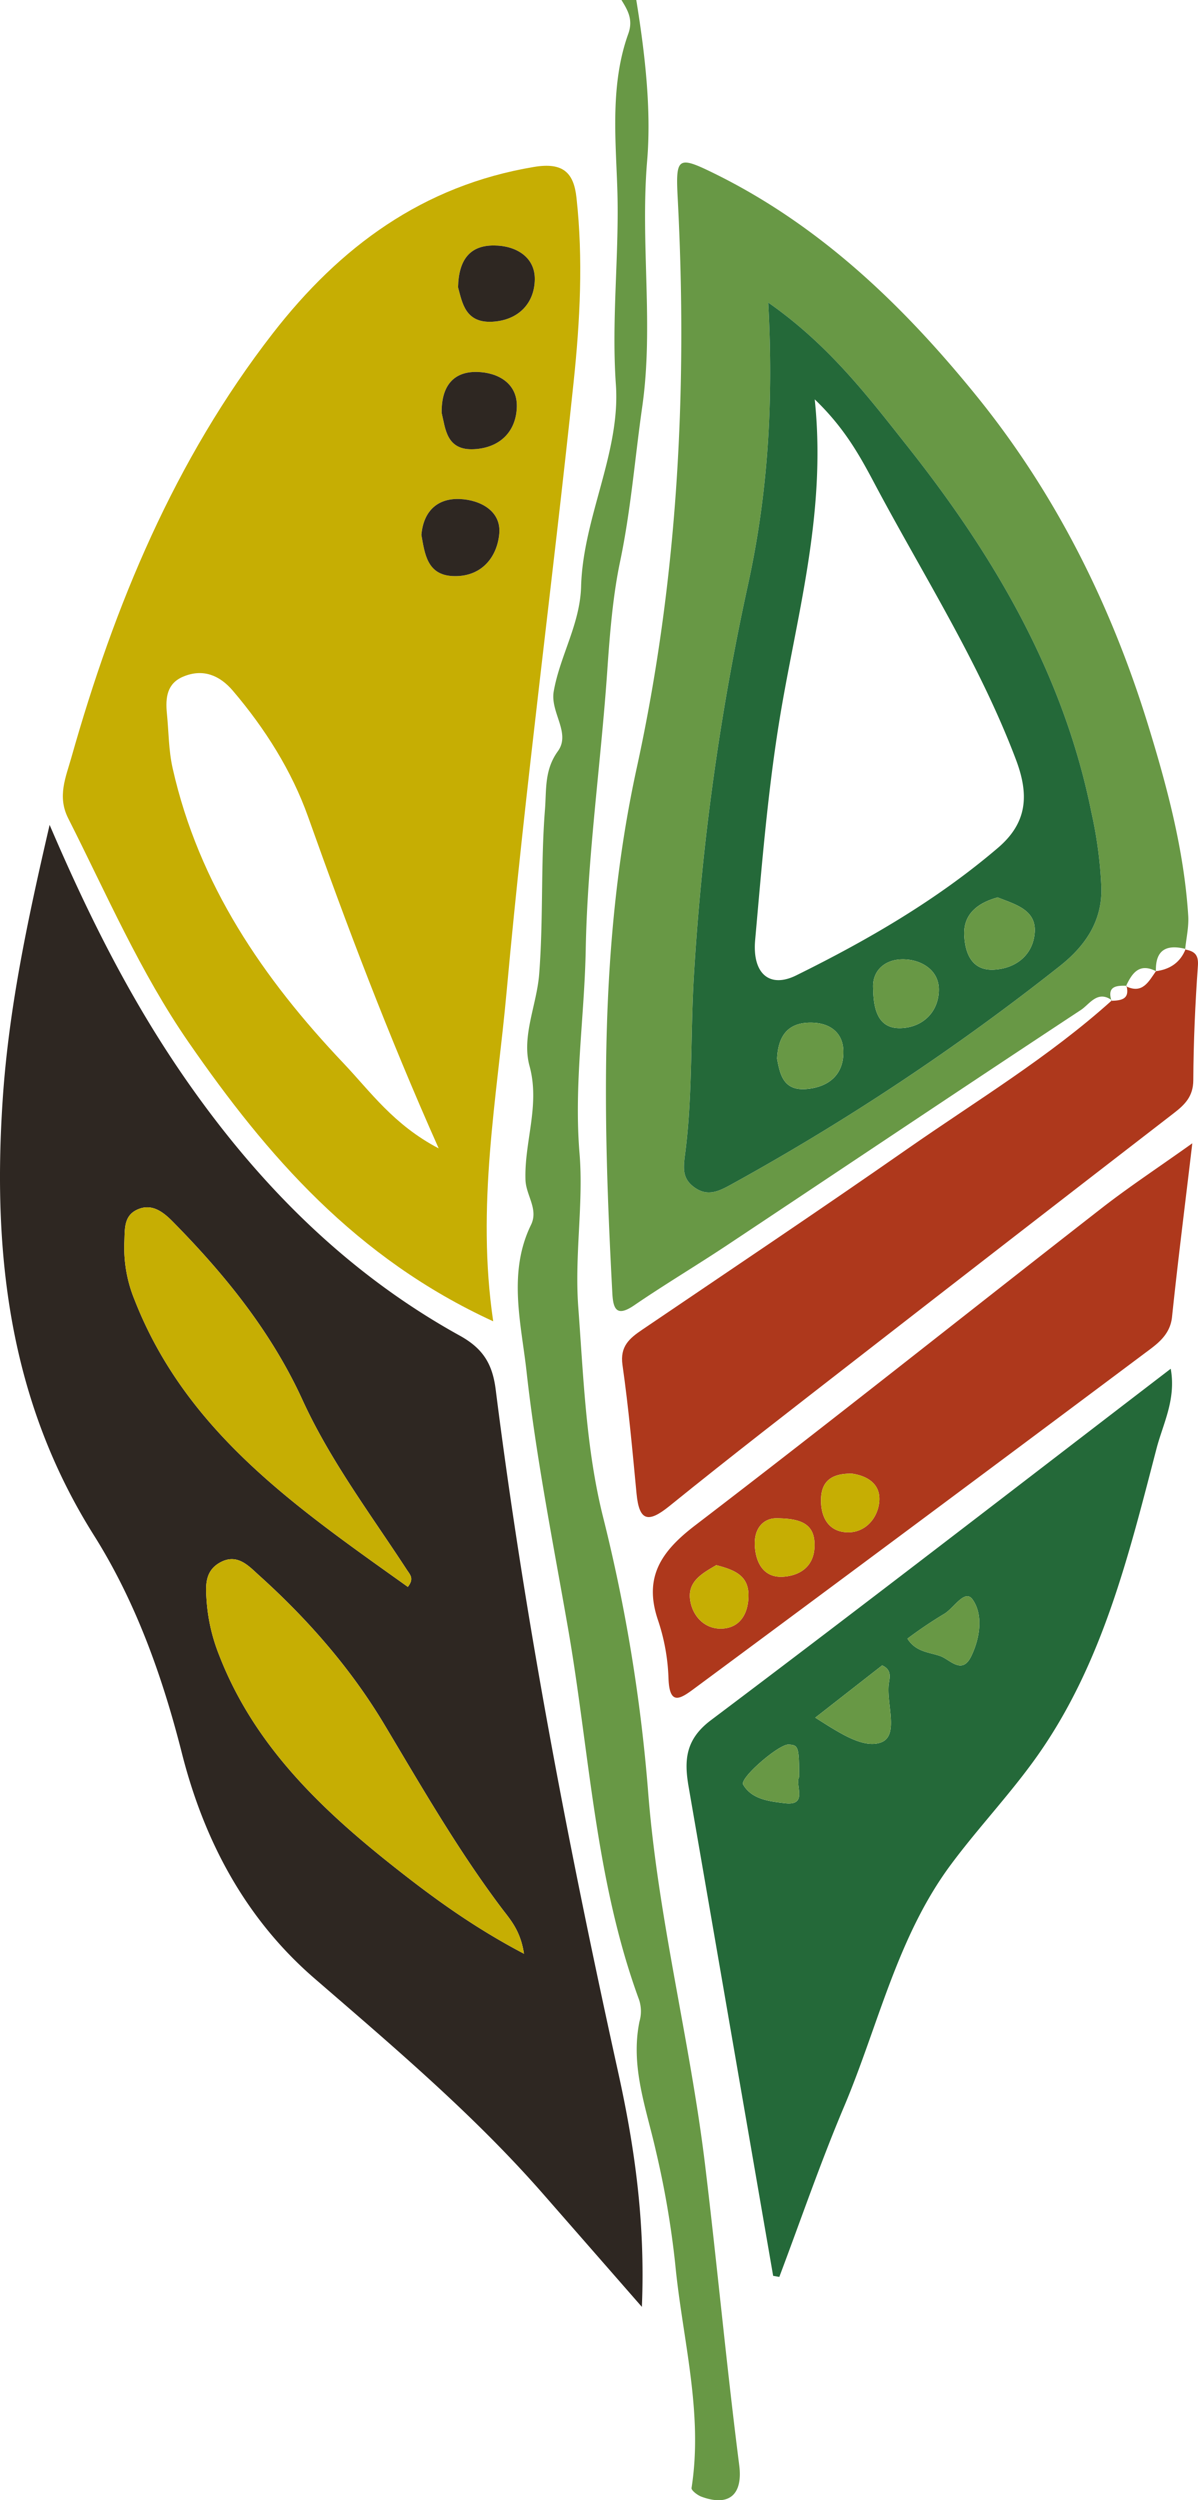
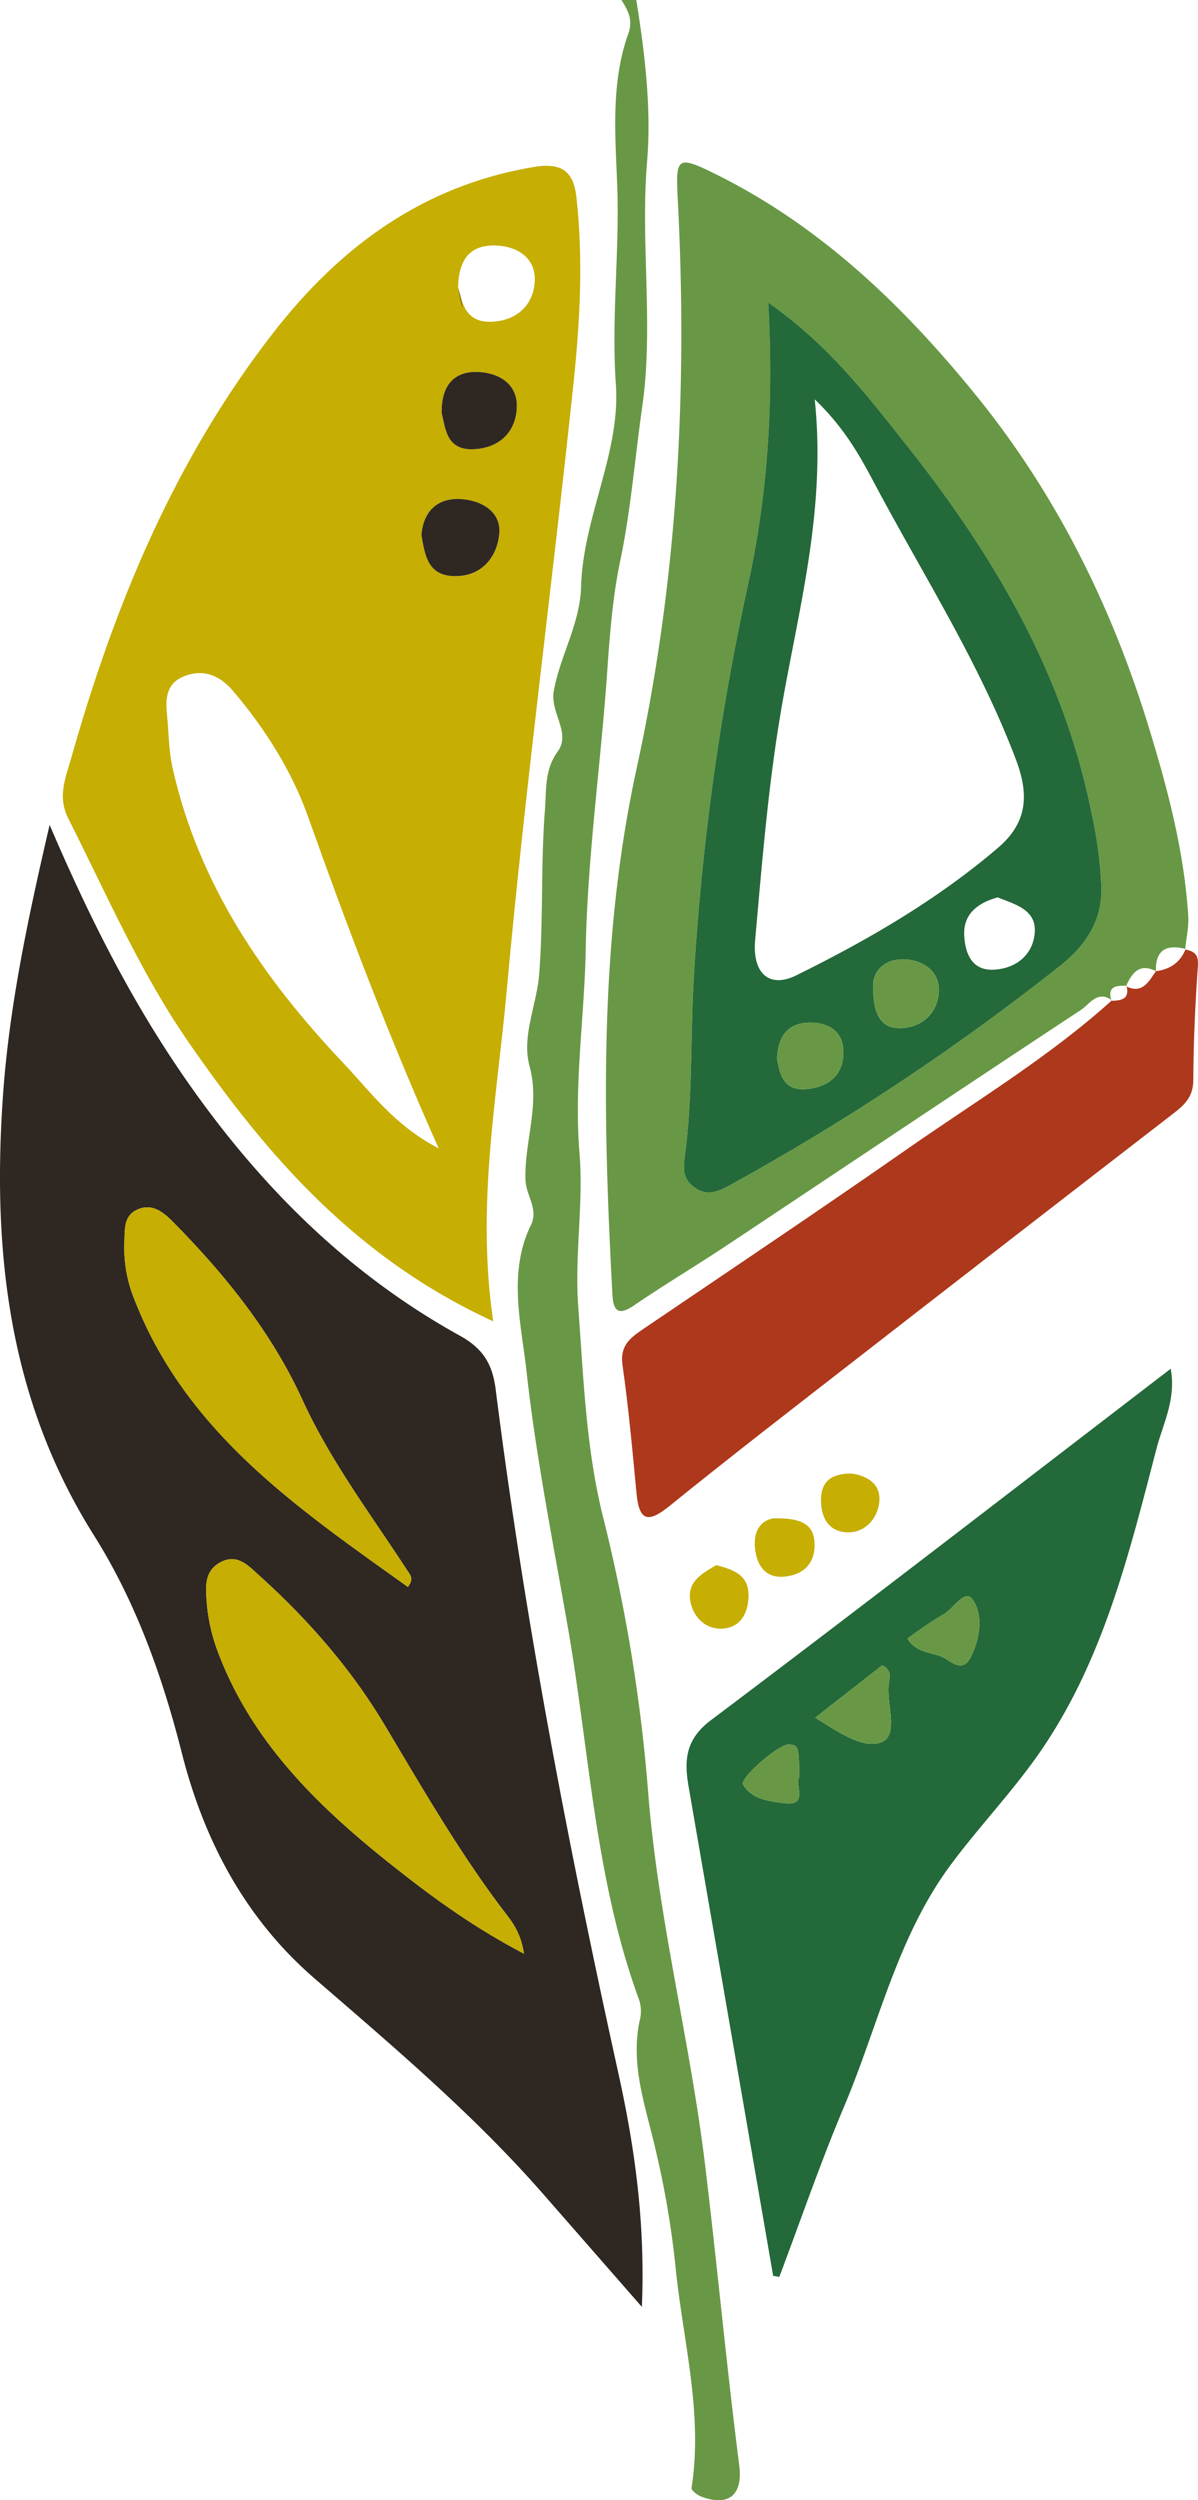
<svg xmlns="http://www.w3.org/2000/svg" width="325.482" height="678.89" viewBox="0 0 325.482 678.89">
  <g id="Grupo_166" data-name="Grupo 166" transform="translate(-1349.229 -373.773)">
    <path id="Trazado_15626" data-name="Trazado 15626" d="M1451.131,373.773c2.359,14.493,4.125,29.742,2.948,43.684-1.887,22.39,1.829,44.709-1.328,66.744-2,13.984-3.09,28.113-6.032,42.106-1.942,9.233-2.777,19.522-3.457,29.413-1.738,25.322-5.393,50.576-5.867,75.9-.345,18.416-3.233,36.632-1.681,55.375,1.12,13.528-1.394,27.595-.343,41.712,1.423,19.108,2.093,38.38,6.712,56.891a453.533,453.533,0,0,1,12.264,74.683c2.654,34.259,11.375,67.389,15.482,101.368,3.28,27.131,5.8,54.372,9.27,81.491,1.037,8.1-2.838,11.292-10.24,8.569-1.1-.4-2.818-1.719-2.715-2.373,3.221-20.612-2.5-40.578-4.43-60.788a248.328,248.328,0,0,0-5.257-30.717c-2.616-11.617-6.979-22.909-4.455-35.181a10,10,0,0,0-.094-5.822c-12.011-32.683-13.458-67.347-19.371-101.2-4.04-23.133-8.656-46.261-11.231-69.521-1.427-12.87-5.135-26.743,1.221-39.744,2.089-4.277-1.348-7.97-1.5-12.186-.362-10.355,4.014-20.287,1.1-30.943-2.216-8.093,1.972-16.565,2.624-25.011,1.154-14.91.4-29.827,1.572-44.687.424-5.364-.192-10.682,3.5-15.78,3.6-4.963-2.127-10.549-1.122-16.259,1.705-9.7,7.154-18.246,7.435-28.469.515-18.733,10.739-36.4,9.451-54.784-1.257-17.966.987-35.72.376-53.6-.462-13.49-1.875-28.162,2.985-41.672,1.384-3.845-.1-6.369-1.853-9.2Z" transform="translate(70.969 0)" fill="#689845" />
    <path id="Trazado_15627" data-name="Trazado 15627" d="M1362.711,484.755c11.215,26.184,22.717,48.646,37.3,69.557,19.812,28.408,43.714,52.314,74.14,69.131,6.4,3.54,8.884,7.764,9.758,14.676,7.877,62.4,19.754,124.083,33.3,185.482,4.438,20.117,7.37,40.537,6.41,63.563-9.883-11.3-18.347-20.977-26.816-30.654-18.826-21.508-40.58-39.9-62.132-58.538-18.86-16.307-30.029-37.488-36.043-61.216-5.288-20.866-12.543-41.1-23.867-59.075-23.09-36.653-27.569-76.52-24.806-118.254C1351.566,535.081,1356.529,511.355,1362.711,484.755Zm128.88,306.517c-.957-6.373-3.8-9.354-6.119-12.436-11.891-15.81-21.7-32.891-31.833-49.829-9.092-15.2-20.826-28.606-34.055-40.509-2.787-2.508-5.867-6.047-10.539-3.482-4.388,2.408-3.933,6.7-3.665,10.668a49.3,49.3,0,0,0,3.409,14.569c9.439,24.325,27.522,41.613,47.31,57.272C1466.735,775.942,1477.77,784.025,1491.591,791.272Zm-31.56-99.61c1.8-2.266.61-3.308-.327-4.741-9.855-15.1-20.739-29.522-28.315-46.065-8.438-18.426-21.04-34-35.2-48.35-2.605-2.642-5.76-5.169-9.8-3.229-3.625,1.742-3.215,5.415-3.382,8.8a37.292,37.292,0,0,0,2.791,15.667C1399.918,649.823,1430.187,670.35,1460.03,691.662Z" transform="translate(0 113.001)" fill="#2e2722" />
    <path id="Trazado_15628" data-name="Trazado 15628" d="M1474.612,709.838c-37.357-17.145-61.429-44.951-82.732-75.727-13.193-19.06-22.331-40.293-32.739-60.854-3-5.921-.66-11.124.852-16.464,11.728-41.46,28.041-80.794,54.7-115.168,18.231-23.5,40.771-40.2,71.039-45.24,7.856-1.308,10.759,1.572,11.5,8.313,1.851,16.709.973,33.49-.769,50.075-5.794,55.147-13.169,110.121-18.188,165.361C1475.62,649.375,1469.979,678.419,1474.612,709.838ZM1459.8,662.889c-13.871-31.106-24.947-60.465-35.488-90.06-4.422-12.42-11.691-23.954-20.432-34.206-3.6-4.228-8.133-6.063-13.449-3.853-4.416,1.834-4.914,5.647-4.468,10.067.5,4.947.442,9.871,1.56,14.84,7.1,31.571,24.6,57.095,46.408,80.076C1441.254,647.468,1447.552,656.481,1459.8,662.889Zm-4.692-166.58c.912,5.056,1.528,10.86,8.523,11.175,7.635.345,12.02-4.955,12.632-11.479.58-6.174-5.13-9.183-10.652-9.439C1459.714,486.293,1455.68,489.6,1455.1,496.309Zm9.96-67.246c1.144,4.111,1.905,9.774,9.342,9.356,7.169-.406,11.429-5.106,11.5-11.51.067-6.043-5.1-9.165-11.074-9.193C1468.352,417.684,1465.24,421.488,1465.064,429.063Zm-4.454,34.093c1.039,4.234,1.227,10.3,8.842,9.875,7.027-.392,11.393-4.815,11.572-11.5.172-6.384-5.1-9.334-10.783-9.469C1464.043,451.917,1460.517,455.614,1460.61,463.156Z" transform="translate(8.615 22.709)" fill="#c6ae03" />
    <path id="Trazado_15629" data-name="Trazado 15629" d="M1568.271,623.117c-3.909-2.852-6.105,1.094-8.4,2.6-32.1,21.147-64.033,42.552-96.052,63.823-8.371,5.562-17.026,10.709-25.32,16.38-4.622,3.159-5.72,1.271-5.956-3.154-2.551-47.809-3.687-95.539,6.628-142.769,11.142-51.014,13.845-102.66,11.126-154.68-.579-11.08-.045-11.615,9.853-6.755,28.87,14.176,51.5,35.98,71.4,60.538,21.48,26.511,36.519,56.739,46.548,89.277,5.194,16.858,9.76,33.986,10.9,51.739.2,3.035-.533,6.127-.836,9.195l.137-.135c-5.181-1.31-8.24.214-8.078,6.034l.008-.006c-4.569-2.325-6.509.583-8.151,4.085l.154-.123c-2.81-.081-5.316.141-4.083,4.087Zm-93.382-189.458c1.512,27.274-.115,52.11-5.518,76.738a687.228,687.228,0,0,0-14.658,105.824c-.975,16.014-.325,32.1-2.323,48-.5,4.024-1.122,7.144,2.458,9.7,3.629,2.587,6.648,1.047,10.138-.88a645.541,645.541,0,0,0,89.182-59.266c7.078-5.609,11.386-12.291,11.237-21.06a115.722,115.722,0,0,0-2.739-20.729c-7.588-37.647-26.555-69.759-50.017-99.364C1501.967,459.137,1491.422,445.223,1474.889,433.659Z" transform="translate(83.056 22.269)" fill="#689845" />
    <path id="Trazado_15630" data-name="Trazado 15630" d="M1465.178,804.228q-11.47-66.391-22.961-132.781c-1.247-7.181-.908-12.854,6.053-18.091,41.569-31.27,82.72-63.091,124.926-95.43,1.51,8.331-2.107,14.965-3.841,21.611-7.564,29.024-14.672,58.376-32.347,83.43-7.278,10.317-16.089,19.542-23.615,29.7-14.563,19.653-19.639,43.613-28.955,65.642-6.418,15.169-11.76,30.792-17.583,46.213Zm11.439-151.562c6.323,3.974,13.066,8.593,17.95,6.694,4.783-1.859,1.467-10.153,2-15.586.164-1.669,1.11-4.036-1.78-5.3C1489.154,642.874,1483.444,647.332,1476.617,652.666Zm25.038-21.451c2.339,3.708,6.02,3.663,8.989,4.755,2.63.969,5.875,5.167,8.366,0,2.411-5.005,3.269-11.253.369-15.371-2.153-3.055-5.169,2.495-7.889,3.978A116.744,116.744,0,0,0,1501.655,631.215Zm-29.4,37.575c-.038-8.238-.206-8.712-2.916-8.823-2.622-.107-13.342,9.12-12.319,10.872,2.394,4.093,7.276,4.547,11.249,5.054C1474.867,676.733,1471,670.882,1472.251,668.789Z" transform="translate(94.105 187.503)" fill="#246939" />
    <path id="Trazado_15631" data-name="Trazado 15631" d="M1585.955,501.583c2.428.48,3.691,1.3,3.467,4.426-.737,10.343-1.2,20.723-1.251,31.09-.024,4.363-2.255,6.587-5.29,8.929q-43.33,33.433-86.547,67.01c-16.9,13.134-33.851,26.212-50.489,39.674-5.823,4.71-8.226,4.077-8.941-3.4-1.114-11.649-2.159-23.316-3.816-34.895-.724-5.072,1.889-7.239,5.354-9.586,24.048-16.3,48.194-32.461,72.023-49.075,18.783-13.1,38.495-24.949,55.6-40.364l-.124.137c2.642-.087,5.039-.416,4.083-4.087l-.154.123c4.517,2.214,6.164-1.278,8.152-4.085l-.008.006c3.823-.5,6.632-2.361,8.079-6.034Z" transform="translate(85.263 129.998)" fill="#ae381c" />
-     <path id="Trazado_15632" data-name="Trazado 15632" d="M1583.68,527.593c-2.057,17.371-3.95,32.243-5.51,47.151-.533,5.084-4.3,7.524-7.588,9.984q-60.915,45.564-122.07,90.815c-3.942,2.93-6.9,4.924-7.15-2.751a55.114,55.114,0,0,0-2.852-15.72c-3.972-11.681.9-18.7,10.087-25.724,37.1-28.374,73.638-57.472,110.486-86.169C1566.388,539.488,1574.148,534.38,1583.68,527.593Zm-113.3,101.824c-2.588.063-5.938,2.091-5.55,7.687.335,4.85,2.72,8.642,7.966,8.168,4.472-.4,8.137-2.872,8.252-8.307C1481.168,631.312,1477.977,629.362,1470.383,629.417Zm-16.039,12.717c-3.441,2.05-7.714,4.21-7.132,9.189.525,4.482,3.863,8.222,8.609,8.059,4.906-.168,7.229-3.97,7.286-8.91C1463.17,644.909,1459.253,643.417,1454.344,642.133Zm36.832-24.854c-5.2-.059-8.218,1.812-8.369,6.826-.148,4.9,1.949,8.882,6.979,9.122,4.751.226,8.21-3.459,8.807-7.893C1499.285,620.172,1495.432,617.881,1491.176,617.279Z" transform="translate(89.486 156.618)" fill="#ae381c" />
    <path id="Trazado_15633" data-name="Trazado 15633" d="M1463.342,690.689c-13.821-7.247-24.856-15.33-35.492-23.746-19.788-15.659-37.871-32.947-47.311-57.272a49.3,49.3,0,0,1-3.409-14.569c-.268-3.966-.723-8.26,3.665-10.668,4.672-2.565,7.752.973,10.539,3.481,13.229,11.9,24.963,25.314,34.055,40.509,10.133,16.939,19.942,34.019,31.833,49.829C1459.542,681.334,1462.385,684.315,1463.342,690.689Z" transform="translate(28.248 213.585)" fill="#c6ae03" />
    <path id="Trazado_15634" data-name="Trazado 15634" d="M1443.009,639.276c-29.843-21.312-60.112-41.839-74.231-77.916a37.293,37.293,0,0,1-2.791-15.667c.167-3.386-.242-7.06,3.382-8.8,4.038-1.939,7.193.587,9.8,3.229,14.16,14.345,26.761,29.924,35.2,48.35,7.576,16.543,18.46,30.969,28.315,46.065C1443.619,635.968,1444.809,637.009,1443.009,639.276Z" transform="translate(17.021 165.388)" fill="#c6ae03" />
    <path id="Trazado_15635" data-name="Trazado 15635" d="M1405.958,450.665c.575-6.7,4.609-10.016,10.5-9.744,5.522.256,11.231,3.265,10.652,9.439-.612,6.525-5,11.825-12.632,11.479C1407.486,461.525,1406.87,455.72,1405.958,450.665Z" transform="translate(57.762 68.354)" fill="#2e2722" />
-     <path id="Trazado_15636" data-name="Trazado 15636" d="M1410.893,418.145c.176-7.574,3.288-11.379,9.77-11.346,5.976.028,11.141,3.15,11.074,9.193-.072,6.4-4.333,11.1-11.5,11.51C1412.8,427.919,1412.037,422.256,1410.893,418.145Z" transform="translate(62.786 33.627)" fill="#2e2722" />
+     <path id="Trazado_15636" data-name="Trazado 15636" d="M1410.893,418.145C1412.8,427.919,1412.037,422.256,1410.893,418.145Z" transform="translate(62.786 33.627)" fill="#2e2722" />
    <path id="Trazado_15637" data-name="Trazado 15637" d="M1408.687,434.913c-.093-7.542,3.433-11.239,9.631-11.094,5.679.135,10.955,3.086,10.783,9.469-.179,6.684-4.545,11.108-11.572,11.5C1409.914,445.212,1409.726,439.147,1408.687,434.913Z" transform="translate(60.539 50.952)" fill="#2e2722" />
    <path id="Trazado_15638" data-name="Trazado 15638" d="M1464.193,414.48c16.533,11.564,27.078,25.478,37.76,38.959,23.462,29.6,42.429,61.716,50.017,99.364a115.768,115.768,0,0,1,2.739,20.729c.149,8.769-4.159,15.451-11.237,21.06a645.5,645.5,0,0,1-89.182,59.266c-3.49,1.927-6.509,3.467-10.137.88-3.58-2.553-2.963-5.673-2.458-9.7,2-15.9,1.348-31.984,2.323-48a687.149,687.149,0,0,1,14.658-105.824C1464.077,466.59,1465.7,441.754,1464.193,414.48Zm12.636,26.283c3.308,31.526-5.191,59.569-9.756,88.159-3.1,19.4-4.68,39.054-6.43,58.641-.815,9.13,3.9,13.191,11.157,9.607,19.455-9.6,38.194-20.448,54.816-34.638,8.077-6.9,8.446-14.519,4.87-23.97-10.038-26.529-25.343-50.3-38.537-75.176C1488.946,455.841,1484.8,448.408,1476.828,440.763Zm49.708,135.231c-5.3,1.455-9.366,4.434-9.094,10.256.22,4.741,1.948,9.768,8.2,9.364,5.982-.385,10.444-4.046,10.949-9.96C1537.132,579.362,1531.364,577.935,1526.536,575.994ZM1492.7,600.806c.077,6.359,1.758,10.965,7.673,10.686,5.953-.281,10.139-4.491,10.182-10.4.04-5.433-4.872-8.224-9.629-8.283C1495.723,592.745,1492.328,596.087,1492.7,600.806ZM1466.59,619.8c.777,4.145,1.651,8.87,8.184,8.216,6.145-.615,9.98-4.111,9.841-10.315-.111-4.989-3.645-7.615-8.636-7.7C1469.884,609.9,1466.9,613.179,1466.59,619.8Z" transform="translate(93.753 41.448)" fill="#246939" />
    <path id="Trazado_15639" data-name="Trazado 15639" d="M1458.977,612.028c6.827-5.334,12.537-9.792,18.168-14.19,2.89,1.261,1.943,3.629,1.78,5.3-.531,5.433,2.785,13.728-2,15.587C1472.043,620.621,1465.3,616,1458.977,612.028Z" transform="translate(111.745 228.141)" fill="#689845" />
    <path id="Trazado_15640" data-name="Trazado 15640" d="M1471.383,600.052a116.771,116.771,0,0,1,9.834-6.638c2.72-1.483,5.736-7.033,7.889-3.978,2.9,4.117,2.042,10.366-.369,15.371-2.49,5.167-5.736.969-8.365,0C1477.4,603.715,1473.722,603.759,1471.383,600.052Z" transform="translate(124.377 218.666)" fill="#689845" />
    <path id="Trazado_15641" data-name="Trazado 15641" d="M1464.535,617.31c-1.247,2.093,2.615,7.944-3.986,7.1-3.974-.507-8.856-.961-11.249-5.054-1.023-1.752,9.7-10.979,12.319-10.872C1464.329,608.6,1464.5,609.072,1464.535,617.31Z" transform="translate(101.822 238.983)" fill="#689845" />
    <path id="Trazado_15642" data-name="Trazado 15642" d="M1456.415,578.047c7.595-.055,10.785,1.9,10.668,7.548-.115,5.435-3.78,7.9-8.252,8.307-5.245.475-7.631-3.318-7.966-8.168C1450.477,580.137,1453.827,578.109,1456.415,578.047Z" transform="translate(103.454 207.989)" fill="#c6ae03" />
    <path id="Trazado_15643" data-name="Trazado 15643" d="M1449.277,584.347c4.908,1.284,8.825,2.775,8.763,8.337-.056,4.94-2.379,8.743-7.285,8.91-4.747.163-8.085-3.576-8.61-8.059C1441.563,588.557,1445.836,586.4,1449.277,584.347Z" transform="translate(94.553 214.405)" fill="#c6ae03" />
    <path id="Trazado_15644" data-name="Trazado 15644" d="M1468.128,572.033c4.256.6,8.109,2.892,7.417,8.055-.6,4.434-4.056,8.119-8.807,7.893-5.03-.24-7.126-4.222-6.979-9.122C1459.91,573.845,1462.925,571.974,1468.128,572.033Z" transform="translate(112.534 201.865)" fill="#c6ae03" />
-     <path id="Trazado_15645" data-name="Trazado 15645" d="M1488.131,494.509c4.828,1.942,10.6,3.368,10.057,9.661-.5,5.913-4.967,9.574-10.949,9.96-6.255.4-7.982-4.624-8.2-9.364C1478.765,498.943,1482.836,495.964,1488.131,494.509Z" transform="translate(132.158 122.933)" fill="#689845" />
    <path id="Trazado_15646" data-name="Trazado 15646" d="M1466.784,510.838c-.37-4.719,3.025-8.061,8.226-8,4.757.059,9.669,2.85,9.629,8.283-.042,5.909-4.228,10.119-10.182,10.4C1468.542,521.8,1466.861,517.2,1466.784,510.838Z" transform="translate(119.666 131.416)" fill="#689845" />
    <path id="Trazado_15647" data-name="Trazado 15647" d="M1453.834,521.156c.309-6.618,3.293-9.9,9.389-9.8,4.991.083,8.525,2.708,8.636,7.7.139,6.2-3.7,9.7-9.841,10.315C1455.485,530.026,1454.611,525.3,1453.834,521.156Z" transform="translate(106.509 140.088)" fill="#689845" />
  </g>
</svg>